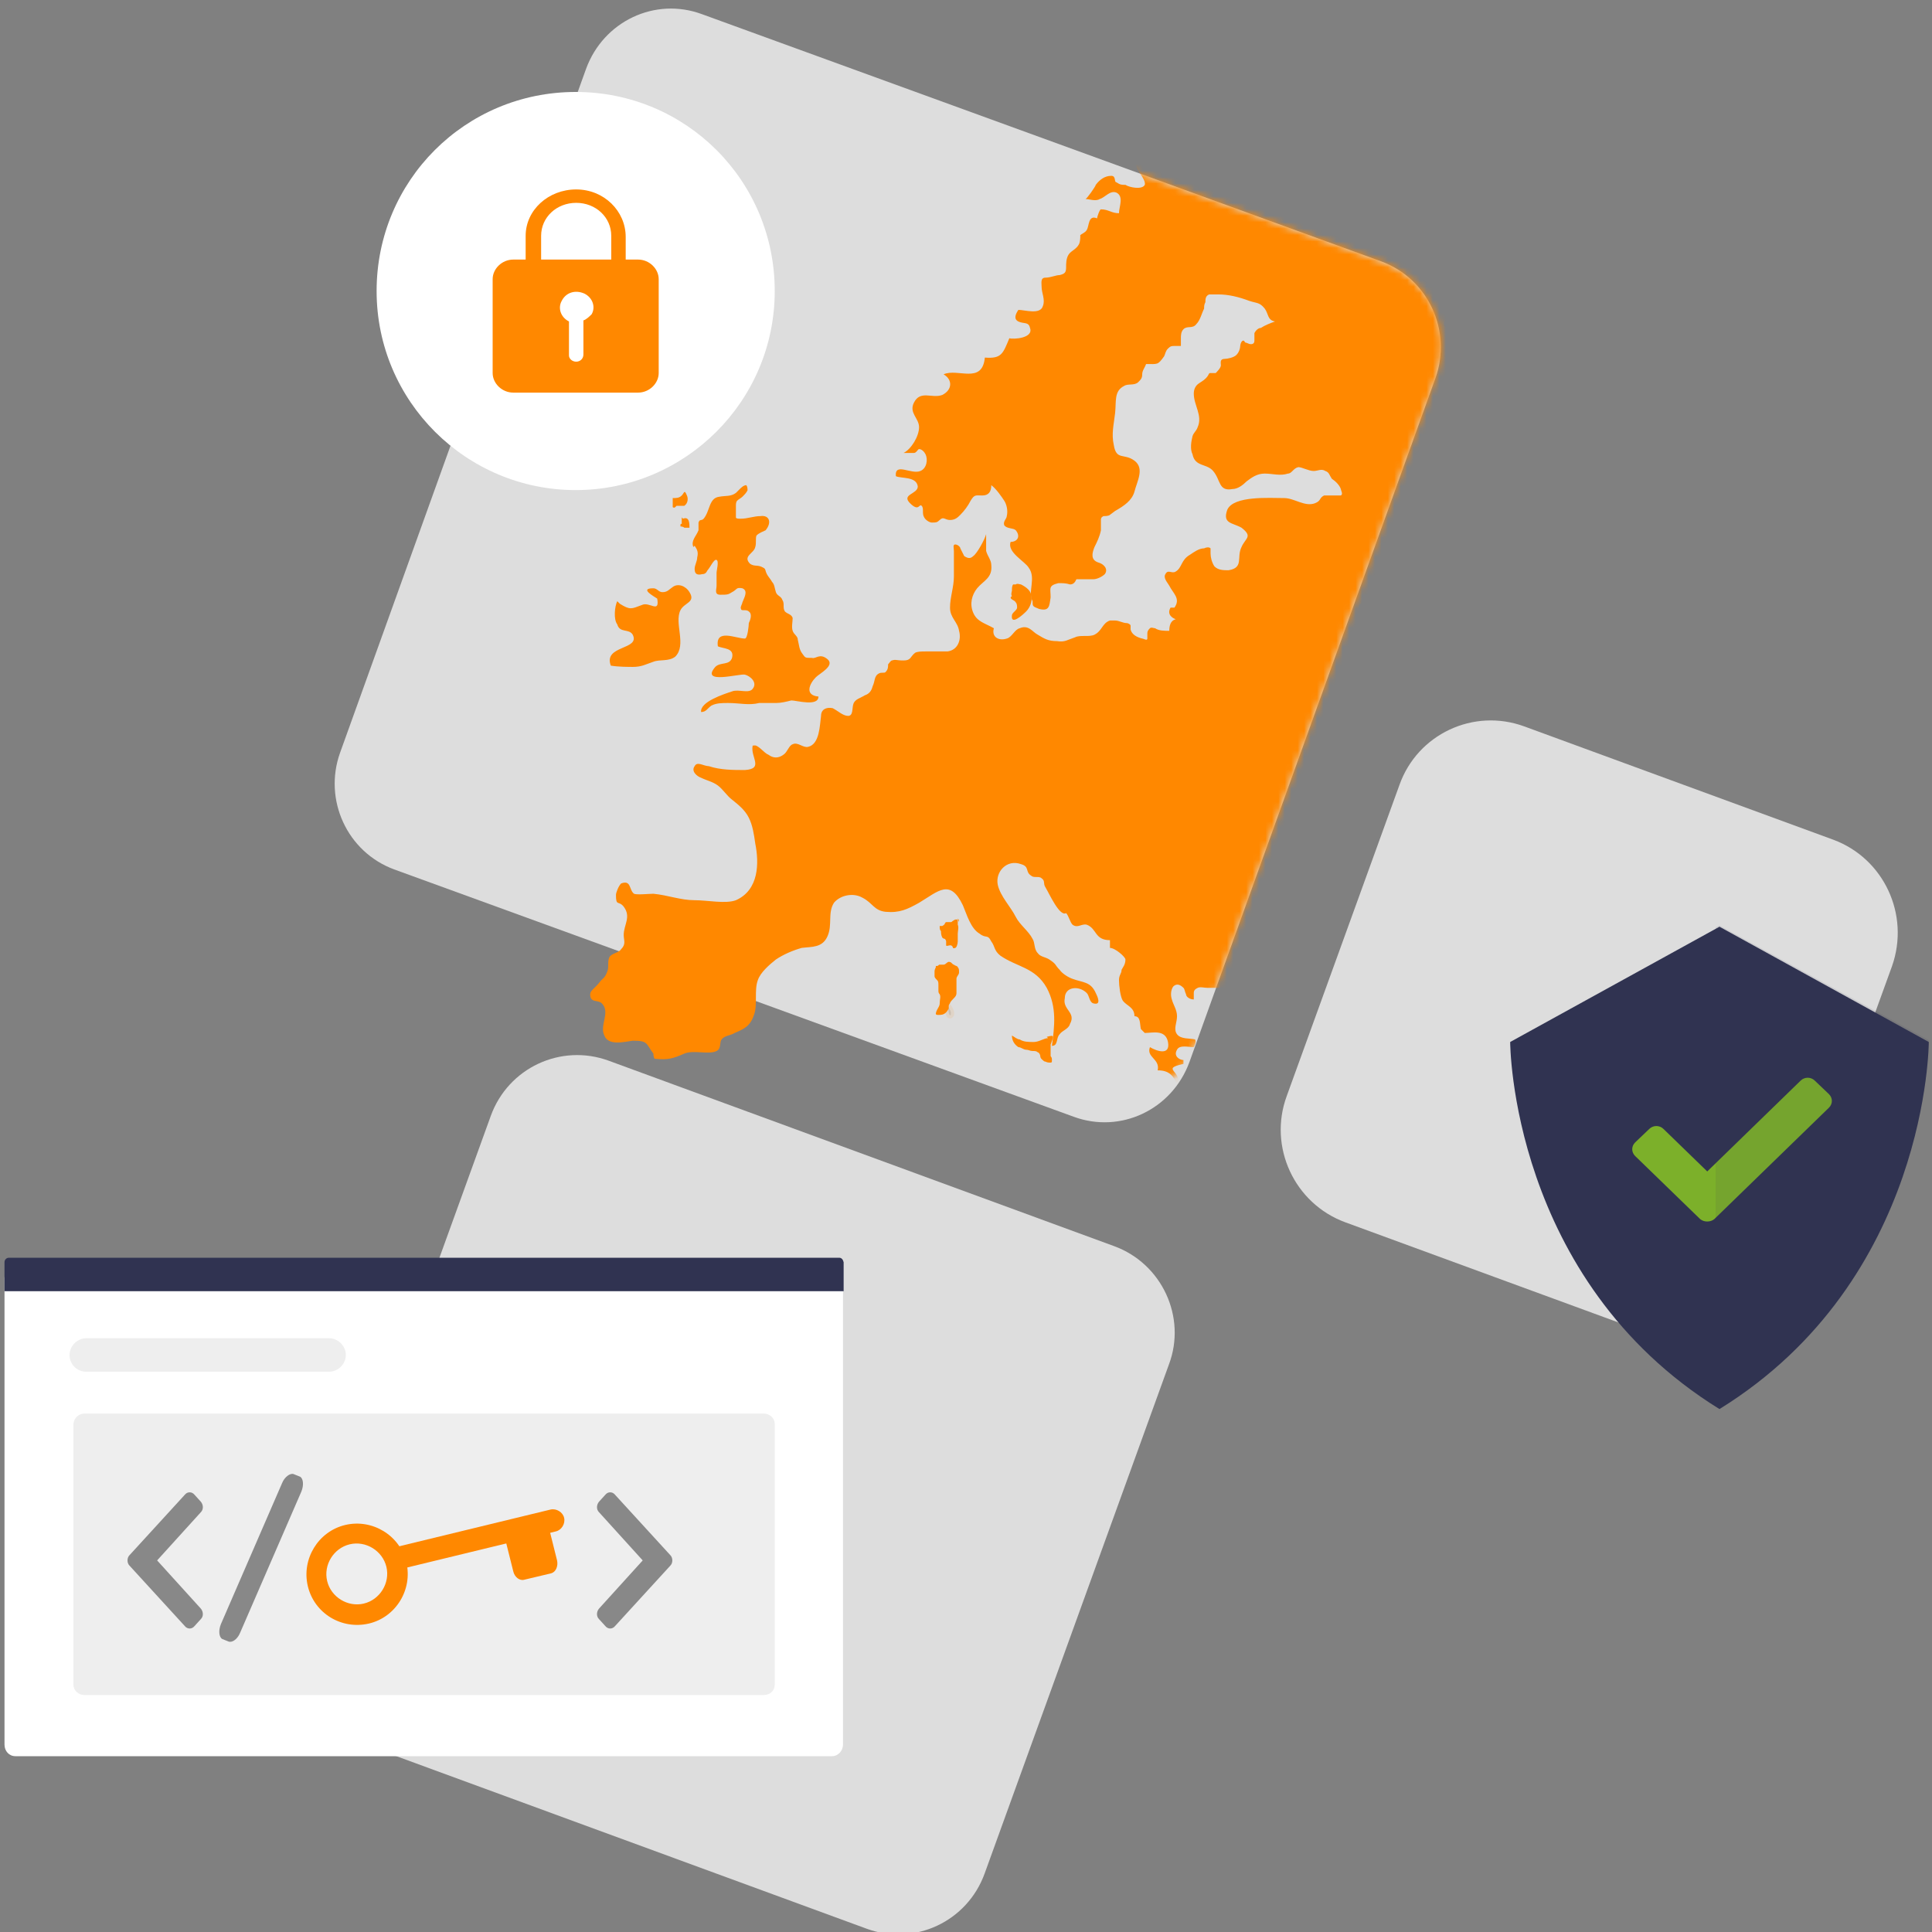
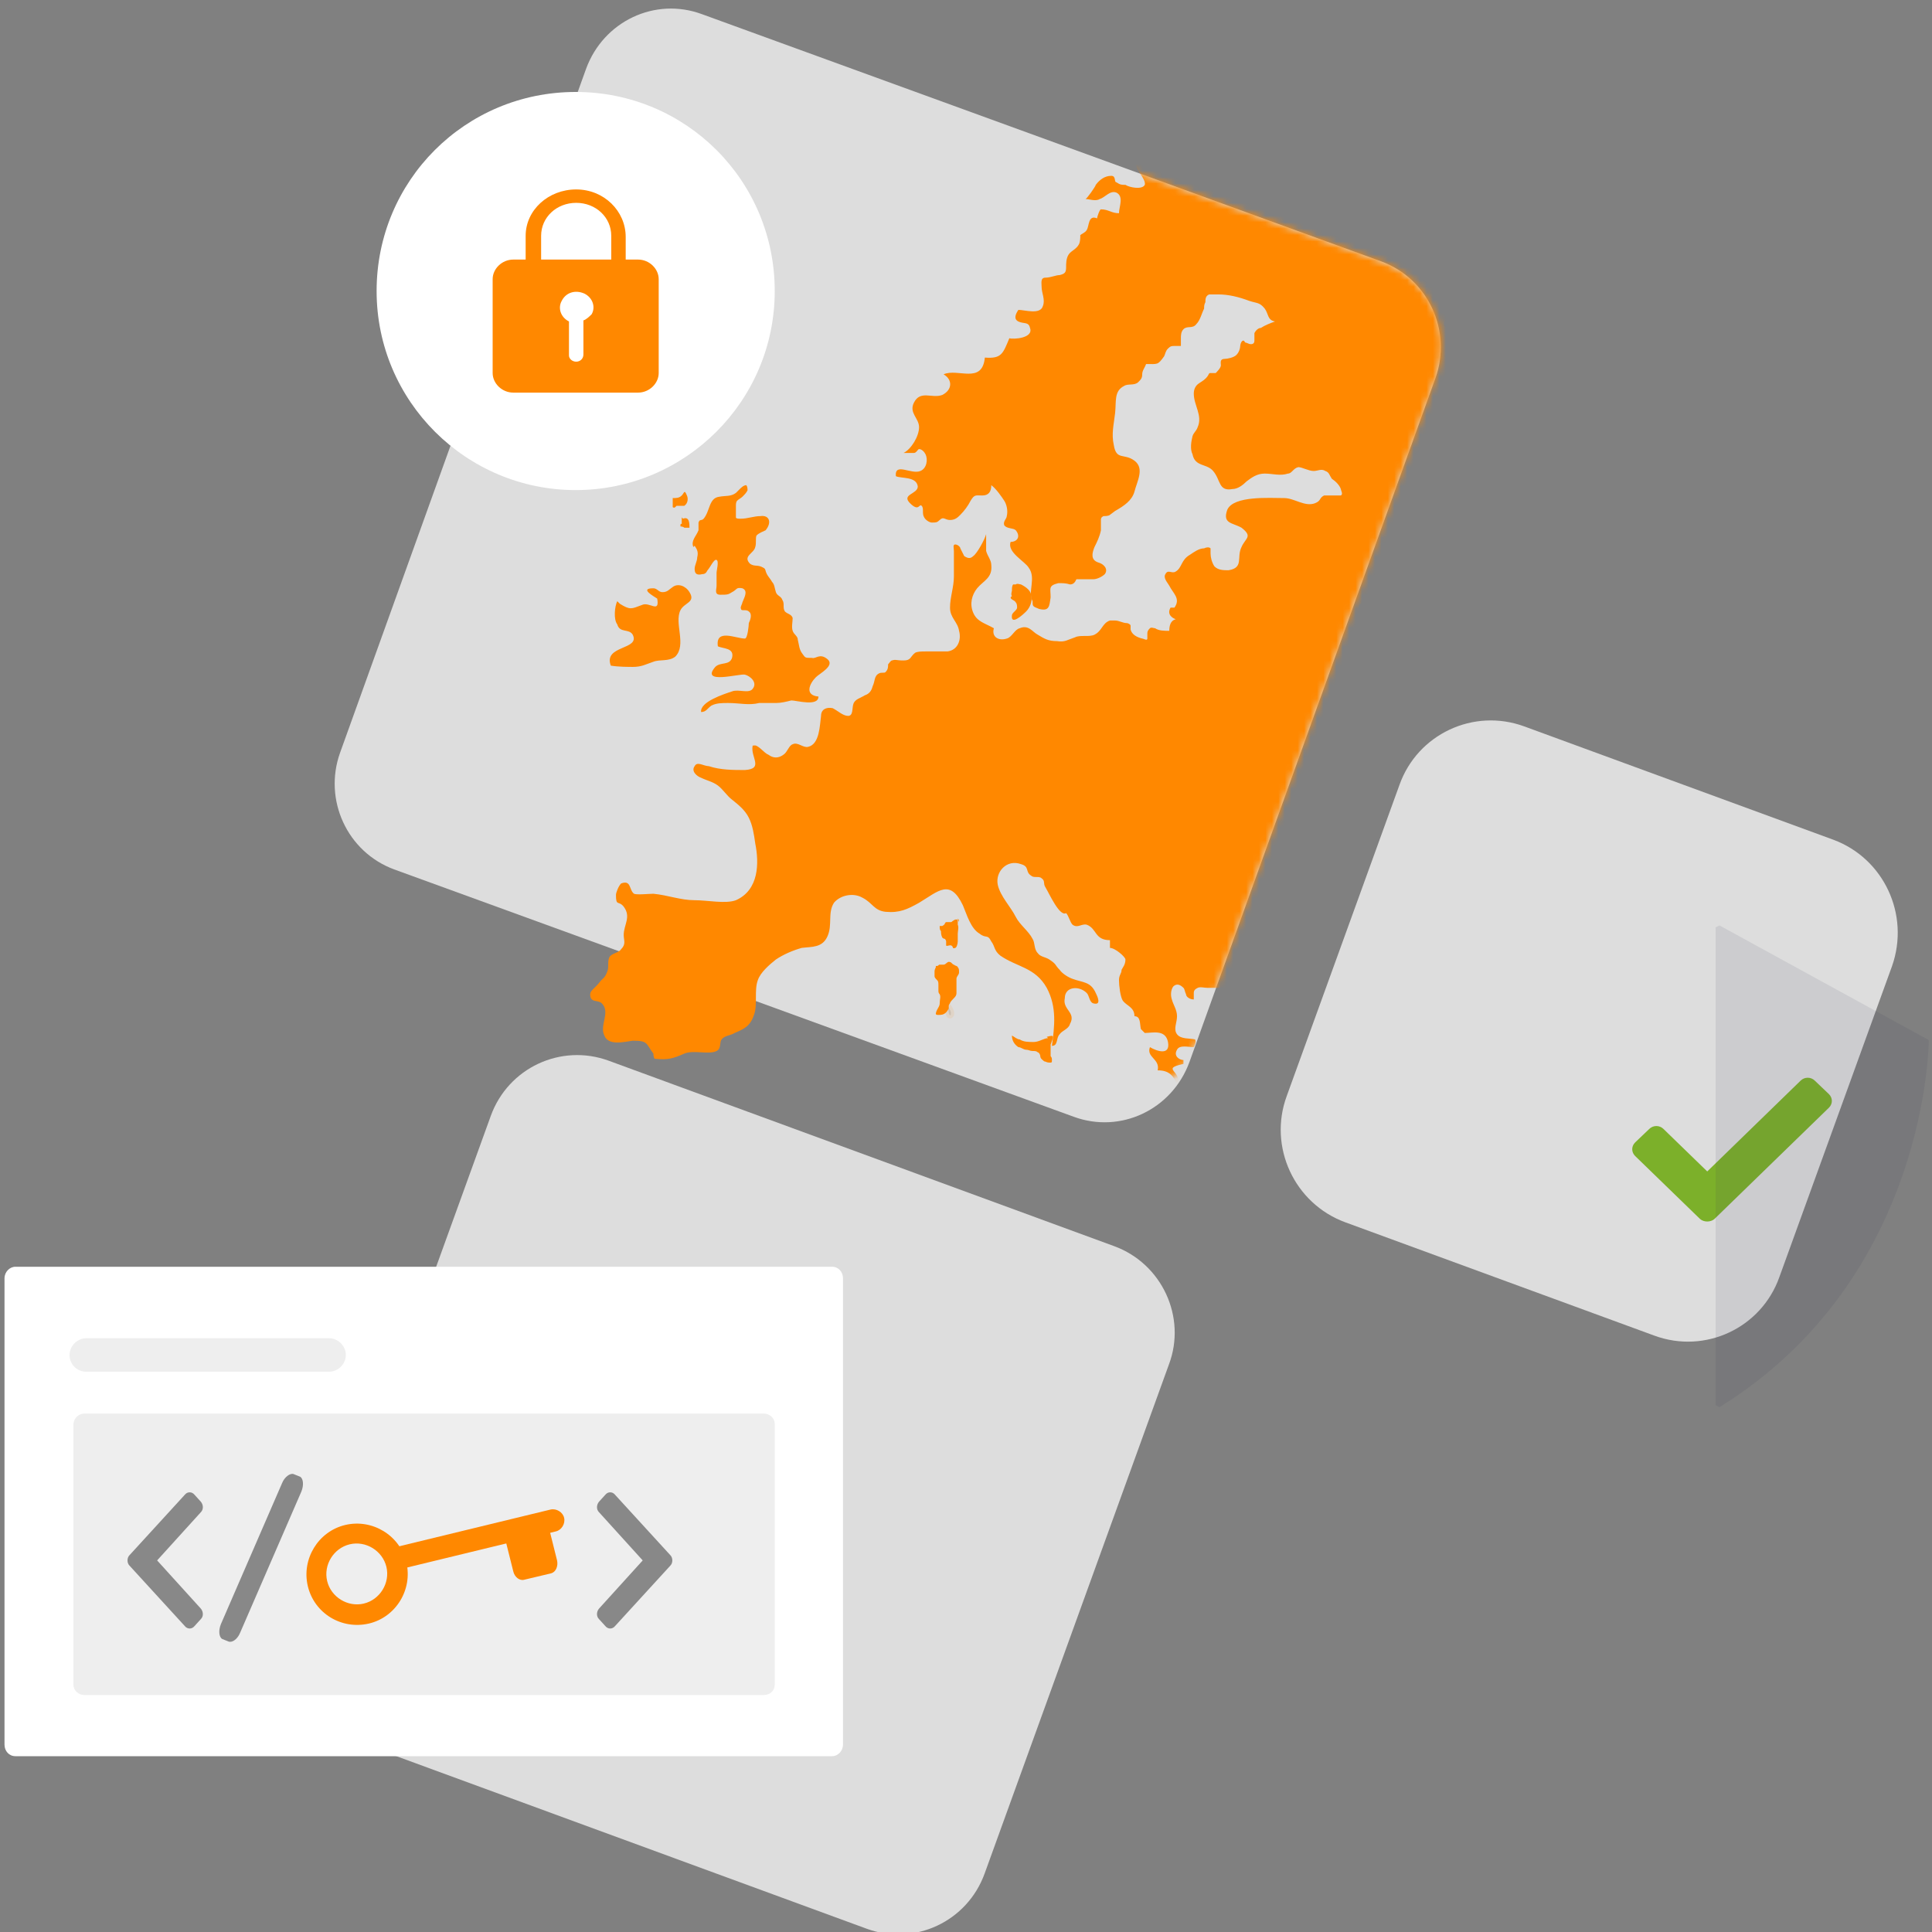
<svg xmlns="http://www.w3.org/2000/svg" width="300" height="300" viewBox="0 0 300 300" fill="none">
  <rect x="0" y="0" width="300" height="300" fill="#808080" stroke="none" />
  <g clip-path="url(#clip0_2557_115)">
    <path d="M222.9 58.7C225.5 51.4 221.8 43.3 214.5 40.6L109 2.2C101.7 -0.5 93.7 3.3 91 10.7L52.8 116.9C50.2 124.2 53.9 132.3 61.2 135L166.7 173.4C174 176.1 182 172.3 184.7 164.9L222.9 58.7Z" fill="#DDDDDD" />
    <path d="M284.7 130.4L236.7 112.8C228.8 109.9 220.1 114 217.3 121.9L199.8 170.2C196.9 178.1 201 186.9 208.9 189.8L256.9 207.4C264.8 210.3 273.5 206.2 276.3 198.3L293.8 150C296.6 142 292.5 133.3 284.7 130.4Z" fill="#DDDDDD" />
    <path d="M173 193.5L94.5 164.7C87.1 162 78.9 165.8 76.2 173.3L47.6 252.3C44.9 259.8 48.7 268 56.1 270.7L134.6 299.5C142 302.2 150.2 298.4 152.9 290.9L181.5 211.9C184.3 204.5 180.4 196.2 173 193.5Z" fill="#DDDDDD" />
    <path opacity="0.1" d="M147.2 156.3C147.2 156.3 147.9 157.2 147.6 157.6C147.3 158 147.2 156.3 147.2 156.3Z" fill="black" stroke="#FF8800" stroke-miterlimit="10" />
-     <path d="M267 143.9L234.5 161.8C234.5 161.8 234.5 198.7 267 218.8C299.5 198.7 299.5 161.8 299.5 161.8L267 143.9Z" fill="#303351" />
    <path d="M264 189.3L253.9 179.5C253.3 178.9 253.3 178 253.9 177.4L256.1 175.3C256.7 174.7 257.7 174.7 258.3 175.3L265.1 181.9L279.6 167.8C280.2 167.2 281.2 167.2 281.8 167.8L284 169.9C284.6 170.5 284.6 171.4 284 172L266.2 189.3C265.6 189.8 264.6 189.8 264 189.3Z" fill="#7CB02A" />
    <g opacity="0.1">
      <path d="M267 143.7L266.4 144V218.2C266.6 218.3 266.8 218.4 267 218.5C299.5 198.4 299.5 161.5 299.5 161.5L267 143.7Z" fill="#303351" />
    </g>
    <path d="M2.4 196.7H129.2C130.2 196.7 130.9 197.5 130.9 198.5V270.9C130.9 271.9 130.1 272.7 129.2 272.7H2.4C1.4 272.7 0.7 271.9 0.7 270.9V198.5C0.7 197.5 1.5 196.7 2.4 196.7Z" fill="white" />
-     <path d="M130.3 195.3H1.4C1 195.3 0.7 195.6 0.7 196V200.5H131V196C130.9 195.6 130.7 195.3 130.3 195.3Z" fill="#303351" />
    <path d="M13.1 219.5H118.6C119.5 219.5 120.3 220.2 120.3 221.1V261.6C120.3 262.5 119.6 263.2 118.6 263.2H13.1C12.2 263.2 11.4 262.5 11.4 261.6V221.1C11.5 220.2 12.2 219.5 13.1 219.5Z" fill="#EEEEEE" />
    <path fill-rule="evenodd" clip-rule="evenodd" d="M10.8 210.4C10.8 209 12 207.8 13.4 207.8H51.1C52.5 207.8 53.7 209 53.7 210.4C53.7 211.8 52.5 213 51.1 213H13.4C12 213 10.8 211.9 10.8 210.4Z" fill="#EEEEEE" />
    <path fill-rule="evenodd" clip-rule="evenodd" d="M56.5 249C59 248.4 60.6 245.8 60 243.3C59.4 240.8 56.8 239.2 54.3 239.8C51.8 240.4 50.2 243 50.8 245.5C51.4 248 54 249.6 56.5 249ZM57.3 252.1C61.5 251.1 64.1 246.8 63.1 242.6C62.1 238.4 57.8 235.8 53.6 236.8C49.4 237.8 46.8 242.1 47.8 246.3C48.8 250.5 53 253.1 57.3 252.1Z" fill="#FF8800" />
    <path d="M61.6 240.2L85.5 234.4C86.4 234.2 87.4 234.8 87.6 235.7C87.8 236.6 87.2 237.6 86.3 237.8L62.4 243.6C61.5 243.8 60.5 243.2 60.3 242.3C60.1 241.4 60.7 240.4 61.6 240.2Z" fill="#FF8800" />
    <path d="M78.4 238.8C78.2 237.9 78.6 237 79.3 236.8L83.5 235.8C84.2 235.6 85 236.2 85.2 237.1L86.5 242.3C86.7 243.2 86.3 244.1 85.6 244.3L81.4 245.3C80.7 245.5 79.9 244.9 79.7 244L78.4 238.8Z" fill="#FF8800" />
    <path d="M20.1 241.5L28.7 232.1C29.1 231.6 29.8 231.6 30.2 232.1L31.2 233.2C31.6 233.7 31.6 234.4 31.2 234.8L24.4 242.3L31.2 249.8C31.6 250.3 31.6 251 31.2 251.4L30.2 252.5C29.8 253 29.1 253 28.7 252.5L20.1 243.1C19.7 242.7 19.7 241.9 20.1 241.5Z" fill="#888888" />
    <path d="M104.1 241.5L95.5 232.1C95.1 231.6 94.4 231.6 94 232.1L93 233.2C92.6 233.7 92.6 234.4 93 234.8L99.8 242.3L93 249.8C92.6 250.3 92.6 251 93 251.4L94 252.5C94.4 253 95.1 253 95.5 252.5L104.1 243.1C104.5 242.7 104.5 241.9 104.1 241.5Z" fill="#888888" />
    <path d="M43.8 230.3L34.3 252.2C33.9 253.2 34 254.2 34.5 254.5L35.5 254.9C36.1 255.1 36.9 254.5 37.3 253.5L46.8 231.6C47.2 230.6 47.1 229.6 46.6 229.3L45.6 228.9C45.1 228.7 44.2 229.3 43.8 230.3Z" fill="#888888" />
    <mask id="mask0_2557_115" style="mask-type:luminance" maskUnits="userSpaceOnUse" x="57" y="2" width="167" height="170">
      <path d="M223.024 58.347C225.627 51.141 221.822 43.336 214.812 40.734L111.87 3.307C104.86 0.705 97.05 4.508 94.446 11.513L57.195 114.987C54.591 122.192 82.43 160.219 89.439 162.821L111.069 171.027L145.316 162.221L168.348 170.026C175.558 172.628 183.369 168.826 185.772 161.82L223.024 58.347Z" fill="white" />
    </mask>
    <g mask="url(#mask0_2557_115)">
      <path d="M242.85 154.394C241.849 153.194 240.447 152.393 239.245 151.792C238.044 151.792 237.443 153.394 236.241 153.794C234.639 154.194 232.636 154.394 231.234 154.394C229.432 154.394 228.03 153.594 226.428 153.194C225.226 152.993 225.226 153.194 224.425 152.393C223.824 151.993 223.424 151.592 222.823 151.192C220.219 149.991 215.813 148.79 213.209 150.391C211.607 151.392 211.006 151.993 209.204 152.393C208.403 152.393 207.802 152.793 207.001 152.993C206.4 152.993 204.798 152.793 204.397 152.993C203.596 153.594 203.997 154.394 203.196 154.795C202.395 155.195 201.193 154.795 200.392 154.795C198.589 154.795 196.987 154.194 195.585 154.194C194.984 156.396 197.187 156.796 197.988 158.397C198.589 160.199 197.187 161.8 197.388 163.601C197.588 165.202 199.591 165.402 200.592 166.603C200.993 167.204 200.792 168.204 201.393 168.605C201.994 169.205 203.196 169.005 204.197 169.005C204.197 170.406 205.599 170.606 206.4 169.805C207.602 168.805 206.801 168.004 209.004 168.004C210.606 168.004 210.806 168.805 212.208 169.605C213.81 170.406 214.211 170.006 215.813 169.605C217.215 169.405 217.816 169.805 219.218 170.006C220.219 170.006 221.22 169.205 222.422 169.205C222.823 168.805 223.023 168.605 223.223 168.404C224.425 167.604 225.627 166.803 227.229 166.203C230.233 165.002 232.837 164.201 236.041 164.602C237.843 164.802 239.446 165.002 241.448 165.202C243.451 165.202 244.853 165.402 244.853 163.201C244.853 160.999 244.853 160.399 245.053 158.798C245.254 156.996 245.053 155.795 243.651 154.394H242.85ZM197.988 152.993C199.591 152.193 200.392 152.993 201.994 152.993C202.395 151.793 201.393 151.192 200.792 150.391C200.191 149.191 199.991 148.19 199.591 146.989C199.19 145.588 198.79 145.588 199.791 144.387C200.993 143.186 201.193 143.386 201.393 141.585C203.196 141.985 202.795 139.784 202.995 138.583C202.995 138.583 203.997 138.383 204.197 138.183C204.598 138.183 204.798 137.983 204.998 137.582C205.599 136.982 204.998 136.181 204.397 135.781C204.798 135.381 205.599 135.781 205.999 135.381C206.4 134.98 206.801 134.58 206.801 134.58C207.802 133.98 207.802 133.579 209.204 134.18C209.204 134.18 210.406 131.778 210.806 131.578C211.807 130.978 212.809 131.178 214.011 131.178C213.41 134.38 219.218 131.978 218.417 134.58C217.015 134.58 215.613 133.98 215.012 135.381C214.411 136.982 215.613 137.382 217.015 137.382C217.015 138.183 216.414 139.384 217.015 139.984C218.016 141.385 219.017 140.184 219.618 139.984C220.62 139.384 220.219 138.983 221.621 138.983C222.823 138.983 223.424 139.584 224.625 139.584C226.027 137.782 222.222 137.382 221.421 136.582C220.019 134.98 221.421 132.979 223.023 132.379C223.624 132.379 226.628 131.578 229.232 131.378C229.232 131.378 229.232 130.978 229.432 130.777C231.034 127.575 232.436 129.577 233.838 127.575C234.238 126.975 233.838 126.174 234.038 125.374C234.238 124.773 234.639 124.573 235.04 123.772C235.64 121.571 234.238 121.571 232.636 120.97C232.035 120.77 231.234 120.57 230.834 120.37C230.033 119.97 230.033 119.169 229.432 118.769C228.03 117.568 226.628 118.769 225.026 118.168C223.424 117.568 224.425 117.368 223.824 116.567C223.424 115.767 223.223 115.567 222.222 114.766C221.621 114.366 221.22 113.565 220.82 113.165C220.219 112.564 219.819 112.765 219.218 111.764C218.617 110.763 219.618 110.763 218.216 110.363C217.616 110.363 216.614 110.363 215.813 110.363C214.411 110.363 212.208 110.363 213.41 108.161C214.411 106.76 216.214 106.96 215.412 104.959C215.012 103.758 213.81 103.158 213.41 101.757C213.209 101.156 213.209 100.356 213.009 99.755C212.809 98.755 212.609 98.755 212.008 97.954C211.006 96.553 211.006 95.953 211.006 94.151C211.006 93.351 213.41 93.551 212.809 92.75C212.208 91.95 213.81 91.95 213.41 90.949C213.209 89.748 213.61 88.147 214.211 87.146C214.611 86.546 215.212 85.745 215.613 85.145C216.214 84.544 216.414 84.344 216.814 83.544C217.816 82.343 215.012 81.742 216.614 81.142C218.216 80.542 219.017 79.741 220.219 78.54C220.82 77.94 221.421 77.539 221.821 76.939C222.422 76.138 222.222 75.338 222.622 74.537C223.223 73.336 225.026 72.936 226.027 71.935C227.229 70.935 227.83 69.534 229.031 68.533C230.233 67.532 230.834 67.132 231.435 65.731C232.035 63.93 232.837 60.127 232.035 58.126C231.034 58.126 230.033 57.925 229.432 57.325C228.43 56.124 229.432 55.524 227.629 55.123C226.027 54.723 225.026 55.123 224.825 53.322C224.825 52.722 225.426 52.321 225.426 51.721C225.426 51.12 224.225 50.92 224.225 50.32C224.225 49.519 225.226 49.319 225.226 48.719C225.226 48.118 225.226 48.319 225.026 48.118C224.825 47.918 225.426 45.717 225.026 45.717C223.424 45.116 221.821 44.316 220.62 43.115C219.819 42.314 218.817 41.113 218.617 39.913C218.216 38.111 221.421 40.513 221.821 40.913C222.622 41.514 223.624 42.715 224.625 42.915C227.229 44.115 230.033 43.315 232.436 44.716C233.838 45.717 234.238 45.917 236.041 45.717C237.243 45.717 238.845 45.717 240.046 45.316C240.848 45.116 243.251 44.115 243.651 43.715C244.252 43.315 244.252 42.514 244.252 41.914C244.252 41.313 244.653 40.513 244.252 40.113C243.852 39.512 242.65 39.112 242.25 38.912C241.448 38.511 240.647 38.311 240.046 37.911C239.045 37.311 238.444 36.71 237.843 35.91C237.243 34.909 236.241 34.309 235.44 33.708C234.839 33.108 234.839 32.107 233.838 31.707C232.636 31.106 229.232 31.707 228.831 30.105C228.831 29.705 226.027 29.505 225.627 29.305C224.625 29.105 223.624 28.905 222.422 28.704C221.421 28.704 220.419 28.304 219.418 28.304C218.817 28.304 218.016 28.104 218.617 27.303C219.418 26.303 221.821 27.504 221.821 25.702C221.821 24.101 219.819 25.102 219.017 25.502C218.417 25.502 217.816 26.103 217.215 26.103C216.013 26.103 215.212 25.502 214.011 25.502C213.009 25.502 211.807 26.103 211.207 24.702C211.407 24.702 211.607 24.702 211.807 24.502C211.807 24.502 211.207 23.501 211.006 23.501C211.607 23.701 212.208 23.501 212.609 23.501C213.209 23.501 213.81 23.501 214.411 23.301C215.412 23.101 216.214 22.7 215.012 21.7C214.611 21.299 213.209 21.7 212.408 21.7C211.607 21.499 211.207 20.699 210.406 20.299C210.205 20.299 209.404 19.898 209.204 20.299C209.004 20.499 209.204 22.1 208.803 22.1C207.602 22.1 207.602 21.099 208.203 20.299C208.403 19.898 206.4 19.498 205.999 19.498C205.399 21.099 205.198 21.9 203.196 21.7C202.795 21.7 203.997 19.298 203.997 19.298C203.997 18.898 202.795 19.298 202.795 19.298C202.194 19.298 201.994 19.698 201.593 20.098C200.993 21.099 200.792 22.1 199.791 22.9C199.39 23.301 198.79 23.501 198.189 22.9C196.386 21.9 198.99 19.898 199.791 19.298C200.191 18.898 200.792 18.497 201.193 18.097L201.994 16.896C201.393 16.896 200.792 16.696 200.191 16.896C199.791 17.096 199.791 17.897 199.39 18.097C198.99 18.697 198.389 18.297 197.788 18.097C197.788 18.097 197.388 19.098 197.187 19.098C196.987 19.498 196.787 19.698 196.386 19.898C196.386 19.898 196.386 19.498 196.186 19.298C195.785 20.299 194.784 19.298 193.983 19.898C193.582 21.099 194.584 22.7 193.983 23.901C193.182 25.302 192.18 22.5 192.18 21.9C192.18 21.299 192.18 20.499 192.18 19.898C191.58 19.898 190.578 19.298 189.977 19.898C189.577 20.299 189.577 21.9 189.977 22.7C189.577 21.299 187.574 21.299 188.375 22.7C186.973 23.301 187.173 22.1 185.972 22.1C185.972 22.9 187.173 23.301 186.773 24.101C185.972 24.702 184.57 24.101 184.97 22.9C184.97 23.301 183.769 22.5 183.769 22.3C183.769 21.7 183.969 21.099 183.168 20.899C182.567 20.899 181.966 21.299 181.966 21.9C180.364 21.9 181.165 23.101 180.364 23.901C179.162 25.302 178.562 24.301 177.56 24.502C176.158 24.702 176.158 25.502 176.759 26.503C176.959 26.903 177.961 28.104 177.76 28.704C177.36 29.505 175.357 29.105 174.756 28.704C174.156 28.704 173.955 28.704 173.354 28.304C172.954 28.304 173.354 27.303 172.553 27.303C171.552 27.303 170.751 27.904 170.15 28.704C170.15 28.905 168.748 30.906 168.548 30.906C169.149 30.906 170.15 31.306 170.751 30.906C171.552 30.706 172.353 29.505 173.354 29.905C174.556 30.506 173.755 32.107 173.755 33.108C172.553 33.108 172.153 32.507 170.951 32.507C170.751 32.507 170.35 33.708 170.35 33.908C168.948 33.308 169.149 35.109 168.748 35.709C168.548 36.11 167.947 36.31 167.747 36.51C167.747 36.91 167.747 37.511 167.546 37.911C167.146 38.712 166.345 38.912 165.944 39.512C165.544 40.113 165.544 40.913 165.544 41.514C165.544 42.314 165.343 42.514 164.542 42.715C163.941 42.715 163.14 43.115 162.339 43.115C161.538 43.115 161.738 43.915 161.738 44.516C161.738 45.517 162.339 46.517 161.939 47.518C161.538 48.919 159.135 48.118 158.133 48.118C157.733 48.719 157.332 49.519 158.133 49.92C158.935 50.32 159.736 49.92 159.936 50.92C160.537 52.522 157.332 52.722 156.731 52.522C155.73 54.923 155.53 55.724 152.926 55.524C152.526 59.727 148.72 57.125 146.517 58.126C147.919 58.926 147.919 60.527 146.317 61.328C144.715 61.928 142.912 60.527 141.911 62.529C141.11 64.13 142.712 64.93 142.712 66.331C142.712 67.732 141.51 69.734 140.309 70.334C140.309 70.334 140.91 70.334 141.11 70.334C141.31 70.334 141.711 70.334 141.911 70.334C142.312 70.334 142.512 69.734 142.712 69.734C143.113 69.734 143.513 70.134 143.713 70.534C144.114 71.335 143.914 72.736 142.912 73.136C141.51 73.737 138.907 71.735 139.107 73.937C139.908 74.337 142.312 73.937 142.512 75.538C142.512 76.739 139.908 76.739 141.31 78.14C142.712 79.541 142.712 78.14 143.113 78.54C143.513 78.94 143.113 79.741 143.513 80.341C143.713 80.742 144.314 81.142 144.715 81.142C145.316 81.142 145.516 81.142 145.917 80.742C146.517 80.141 146.718 80.742 147.519 80.742C148.32 80.742 148.72 80.341 149.121 79.941C149.722 79.341 150.323 78.54 150.723 77.74C151.324 76.739 151.524 76.939 152.526 76.939C153.527 76.939 153.928 76.339 153.928 75.338C154.729 75.938 155.53 77.139 155.93 77.74C156.331 78.34 156.531 79.341 156.331 80.141C156.331 80.542 155.73 80.942 155.93 81.542C156.331 82.143 157.332 81.943 157.733 82.343C158.534 83.344 157.933 84.144 156.932 84.144C156.331 85.745 159.135 87.146 159.736 88.147C160.937 89.748 159.535 91.95 160.336 93.351C160.336 94.151 160.336 94.151 161.338 94.552C162.94 94.952 162.94 94.151 163.14 92.75C163.14 91.349 162.74 90.949 164.342 90.549C164.943 90.549 165.544 90.549 166.144 90.749C166.745 90.749 166.946 90.349 167.146 89.948C167.146 89.948 169.549 89.948 169.749 89.948C170.35 89.948 171.151 89.548 171.552 89.148C172.153 88.347 171.352 87.547 170.551 87.346C169.349 86.946 169.549 85.945 169.95 84.945C170.35 84.144 170.751 83.344 170.951 82.343C170.951 81.742 170.951 81.342 170.951 80.742C170.951 80.542 170.951 80.341 171.352 80.141C171.552 80.141 172.153 80.141 172.353 79.941L173.154 79.341C174.556 78.54 175.758 77.74 176.158 76.339C176.559 74.737 177.76 72.736 176.158 71.535C174.556 70.334 173.354 71.535 172.954 69.133C172.553 67.332 172.954 65.931 173.154 64.13C173.354 62.329 172.954 60.727 174.556 59.927C175.157 59.526 176.158 59.927 176.759 59.326C177.16 58.926 177.36 58.726 177.36 58.126C177.36 57.525 177.76 57.125 177.961 56.524C179.763 56.524 179.763 56.724 180.765 55.324C180.965 54.923 180.965 54.523 181.365 54.123C181.766 53.722 181.966 53.722 182.367 53.722C182.567 53.722 183.168 53.722 183.368 53.722C183.368 53.522 183.368 52.922 183.368 52.522C183.368 52.121 183.368 51.521 183.769 51.12C184.37 50.52 185.171 51.12 185.772 50.32C186.372 49.719 186.573 48.719 186.973 47.918C186.973 47.518 186.973 47.318 187.173 46.917C187.173 46.517 187.173 45.917 187.774 45.717C188.175 45.717 188.575 45.717 189.176 45.717C190.778 45.717 192.381 46.117 193.983 46.717C195.185 47.118 195.585 46.917 196.386 47.918C196.987 48.719 196.787 49.719 197.988 49.92C197.388 50.12 196.386 50.52 195.785 50.92C195.385 50.92 194.984 51.321 194.784 51.721C194.784 52.121 194.784 52.522 194.784 52.922C194.784 53.522 194.183 53.522 193.783 53.322C193.382 53.122 193.382 53.322 193.182 52.922C192.781 52.722 192.581 53.522 192.581 53.722C192.581 54.123 192.381 54.723 191.98 55.123C191.58 55.524 190.578 55.724 190.178 55.724C189.377 55.724 189.577 56.324 189.577 56.724C189.577 57.125 188.976 57.725 188.776 57.925C188.575 57.925 188.175 57.925 187.975 57.925C187.774 57.925 187.774 57.925 187.574 58.326C187.173 58.926 186.773 59.126 186.172 59.527C185.571 59.927 185.371 60.527 185.371 61.128C185.371 62.929 186.773 64.53 185.972 66.331C185.772 66.932 185.371 67.132 185.171 67.732C184.97 68.533 184.77 69.734 185.171 70.534C185.571 72.536 187.374 71.935 188.375 73.136C189.577 74.537 189.176 76.339 191.379 75.938C192.18 75.938 192.982 75.338 193.582 74.737C194.383 74.137 195.185 73.537 196.386 73.537C197.588 73.537 198.79 73.937 199.991 73.537C200.592 73.537 200.792 72.736 201.593 72.536C202.194 72.536 203.196 73.136 203.997 73.136C204.598 73.136 205.198 72.736 205.799 73.136C206.4 73.336 206.4 73.737 206.801 74.337C207.401 74.737 208.002 75.338 208.203 75.938C208.203 76.138 208.603 76.739 208.203 76.939C208.002 76.939 207.401 76.939 207.001 76.939C206.6 76.939 205.999 76.939 205.599 76.939C204.798 77.339 205.198 77.74 204.197 78.14C202.595 78.74 200.993 77.339 199.39 77.339C197.187 77.339 191.58 76.939 190.578 79.141C189.777 81.342 191.379 81.142 192.781 81.943C194.584 83.344 193.382 83.544 192.781 84.945C191.98 86.546 193.182 88.147 190.778 88.547C189.977 88.547 189.176 88.547 188.575 87.947C188.175 87.346 187.975 86.546 187.975 85.945C187.975 85.345 187.975 85.345 187.975 85.145C187.774 84.945 187.374 84.945 186.973 85.145C186.172 85.145 185.371 85.745 184.77 86.146C183.368 86.946 183.569 88.147 182.567 88.747C181.966 89.148 181.365 88.347 180.965 89.148C180.564 89.748 181.365 90.549 181.566 90.949C182.167 92.15 183.368 92.95 182.367 94.351C182.367 94.351 181.966 94.351 181.766 94.351C181.165 95.352 181.966 95.953 182.567 96.153C181.766 96.353 181.566 97.153 181.566 97.954C180.765 97.954 179.964 97.954 179.363 97.554C179.162 97.554 178.762 97.354 178.562 97.554C178.361 97.754 178.161 97.954 178.161 98.354C178.161 98.755 178.161 98.955 178.161 99.155C178.161 99.555 177.56 99.155 177.36 99.155C176.559 98.955 175.758 98.555 175.557 97.754C175.557 97.554 175.557 97.354 175.557 97.153C175.557 96.953 175.157 96.753 174.957 96.753C174.356 96.753 173.755 96.353 173.154 96.353C172.553 96.353 172.553 96.353 172.353 96.353C171.151 96.753 171.151 97.954 169.95 98.554C169.149 98.955 167.747 98.554 166.946 98.955C165.744 99.355 165.343 99.755 164.142 99.555C162.74 99.555 162.139 99.155 161.138 98.554C160.336 98.154 159.736 96.953 158.334 97.554C157.533 97.754 157.132 98.955 156.331 99.155C155.129 99.555 153.928 98.955 154.328 97.554C152.926 96.753 151.725 96.553 151.124 95.152C150.523 93.751 150.923 92.35 151.725 91.349C152.726 90.148 154.128 89.748 153.928 87.747C153.928 86.946 153.327 86.346 153.126 85.545C153.126 84.745 153.126 83.744 153.126 82.943C152.926 83.744 151.725 85.945 151.124 86.346C150.723 86.746 150.323 86.746 149.722 86.346C149.522 85.945 149.321 85.545 149.121 85.145C149.121 84.945 148.72 84.544 148.32 84.544C147.919 84.544 148.12 85.145 148.12 85.545C148.12 86.346 148.12 87.346 148.12 88.147C148.12 88.547 148.12 89.148 148.12 89.548C148.12 91.149 147.519 92.75 147.519 94.351C147.519 95.953 148.72 96.553 148.921 97.954C149.321 99.355 148.72 100.956 147.118 101.156C146.517 101.156 146.117 101.156 145.516 101.156C144.915 101.156 144.314 101.156 143.713 101.156C143.113 101.156 142.512 101.156 142.111 101.356C141.31 101.957 141.51 102.557 140.309 102.557C139.107 102.557 139.107 102.357 138.506 102.557C138.306 102.557 138.106 102.958 137.905 103.158C137.905 103.558 137.905 103.958 137.505 104.359C137.305 104.559 136.904 104.359 136.504 104.559C135.702 104.959 135.903 105.76 135.502 106.56C135.302 107.361 134.901 107.761 134.3 107.961C133.7 108.361 132.698 108.562 132.498 109.362C132.298 109.963 132.498 111.163 131.697 111.163C130.896 111.163 130.095 110.363 129.294 109.963C128.292 109.762 127.491 110.163 127.491 111.163C127.291 112.564 127.291 115.567 125.488 115.967C124.687 116.167 123.886 115.166 123.085 115.567C122.484 115.767 122.284 116.767 121.683 117.168C120.882 117.768 120.081 117.768 119.28 117.168C118.679 116.968 117.678 115.567 117.077 115.767H116.876C116.476 117.568 118.679 119.369 115.675 119.569C113.872 119.569 111.87 119.569 110.067 118.969C109.266 118.969 108.265 118.168 107.864 118.969C107.263 119.77 108.265 120.57 108.865 120.77C109.666 121.171 110.668 121.371 111.469 121.971C112.27 122.572 112.871 123.572 113.672 124.173C114.673 124.973 115.675 125.774 116.276 126.975C116.876 128.176 117.077 129.577 117.277 130.978C117.878 133.98 117.878 138.183 114.273 139.784C112.671 140.384 109.867 139.784 107.864 139.784C105.661 139.784 103.658 138.983 101.455 138.783C100.854 138.783 98.852 138.983 98.451 138.783C97.65 138.183 98.05 136.582 96.448 137.182C96.048 137.582 95.647 138.583 95.647 138.983C95.647 140.785 96.048 139.784 96.849 140.785C98.05 142.386 96.849 143.587 96.849 145.188C96.849 145.988 97.249 146.589 96.448 147.389C96.048 147.99 95.046 147.99 94.646 148.59C94.245 149.391 94.646 150.191 94.245 150.992C93.845 151.993 93.644 151.792 93.043 152.593C92.443 153.394 91.642 153.794 91.642 154.394C91.642 155.795 92.843 155.195 93.444 155.795C94.846 157.196 93.043 159.198 93.845 160.799C94.445 162.4 96.849 161.8 98.251 161.6C100.654 161.6 100.253 162 101.455 163.601C101.455 163.601 101.455 164.201 101.655 164.402C103.658 164.602 104.459 164.402 106.262 163.601C107.664 163.001 110.067 163.801 111.269 163.201C112.07 162.8 111.669 161.8 112.07 161.399C112.47 160.799 113.472 160.799 114.073 160.399C115.475 159.798 116.476 159.398 117.077 157.597C117.678 155.996 117.077 153.794 117.678 152.193C118.078 150.992 119.48 149.791 120.481 148.991C121.683 148.19 123.085 147.589 124.487 147.189C126.089 146.989 127.691 147.189 128.492 145.388C129.294 143.587 128.492 141.785 129.494 140.184C130.495 138.983 132.498 138.583 133.9 139.384C135.502 140.184 135.702 141.385 137.505 141.585C139.708 141.785 140.91 141.185 142.712 140.184C145.716 138.383 147.519 136.381 149.522 140.584C150.122 141.985 150.723 144.187 152.125 144.988C153.126 145.788 153.327 144.988 153.928 146.188C154.528 146.989 154.328 147.589 155.33 148.39C157.933 150.191 160.737 150.191 162.539 153.394C164.142 156.396 163.741 159.398 163.341 162.4C164.342 162.4 163.941 161.199 164.542 160.599C164.943 159.998 165.944 159.798 166.144 158.998C167.146 157.196 164.943 156.796 165.343 154.995C165.343 153.194 167.546 152.993 168.748 154.194C169.149 154.595 169.149 155.595 169.749 155.795C171.151 156.196 170.35 154.595 170.15 154.194C169.349 152.393 168.147 152.593 166.545 151.993C165.944 151.793 164.943 151.192 164.542 150.592C163.741 149.791 164.142 149.791 162.94 148.991C162.339 148.59 161.538 148.59 161.138 147.99C160.537 147.389 160.737 146.389 160.336 145.788C159.736 144.587 158.334 143.587 157.733 142.386C156.932 140.785 155.33 139.183 154.929 137.382C154.528 135.381 156.331 133.379 158.534 134.18C159.936 134.58 159.135 135.381 160.136 135.981C160.537 136.381 161.338 135.981 161.738 136.381C162.339 136.782 161.939 137.182 162.339 137.782C162.94 138.783 164.542 142.386 165.544 141.785C165.944 142.186 166.144 143.186 166.545 143.587C167.346 144.187 167.947 143.386 168.748 143.587C170.35 144.187 169.95 145.988 172.353 145.988C172.353 146.389 172.353 146.789 172.353 147.189C173.154 147.189 174.756 148.59 174.756 148.991C174.756 149.791 174.356 150.191 174.156 150.592C174.156 151.192 173.755 151.392 173.755 152.193C173.755 152.993 173.955 154.795 174.356 155.395C174.957 156.196 176.158 156.396 176.158 157.797C177.16 157.797 176.959 158.998 177.16 159.798C177.36 159.998 177.56 160.199 177.76 160.399C178.962 160.399 180.965 159.798 181.365 161.8C181.766 164.001 179.563 163.201 178.562 162.6C177.961 164.201 180.164 164.402 179.763 166.203C181.566 166.203 182.167 167.003 182.968 168.605C183.569 166.203 180.164 166.003 183.769 165.202V164.602C183.168 164.602 182.167 164.001 182.767 163.001C183.168 162.2 184.57 162.6 185.371 162.6C185.571 162.2 185.772 161.8 185.571 161.399C184.77 161.199 183.368 161.399 182.767 160.599C182.167 159.798 182.767 158.798 182.767 157.797C182.767 156.796 182.167 155.996 181.966 155.195C181.766 154.595 181.766 153.794 182.167 153.194C182.767 152.593 183.368 152.993 183.769 153.394C183.969 153.594 183.969 153.994 184.169 154.394C184.169 154.795 184.77 155.195 185.371 155.195V154.194C185.371 153.794 185.571 153.594 185.972 153.394C186.372 153.194 186.973 153.394 187.574 153.394C188.175 153.394 188.776 153.394 189.176 153.394C190.778 153.394 191.379 153.394 192.581 154.194C193.783 155.195 193.783 154.795 195.185 153.994L197.988 152.993Z" fill="#FF8800" />
      <path d="M107.863 84.745C108.264 85.345 108.464 85.745 108.264 86.546C108.264 87.146 107.863 87.747 107.863 88.347C107.863 89.148 108.264 89.348 109.065 89.148C109.466 89.148 109.666 88.948 109.866 88.547C110.267 88.147 110.867 86.746 111.268 86.946C111.669 87.146 111.268 88.547 111.268 88.948C111.268 89.348 111.268 89.748 111.268 90.349C111.268 90.549 111.268 90.749 111.268 90.949C111.268 91.549 110.867 92.35 111.869 92.35C112.87 92.35 113.071 92.35 113.671 91.95C114.472 91.549 114.272 91.149 115.274 91.349C116.275 91.75 115.474 92.951 115.274 93.551C115.274 93.751 114.873 94.352 115.073 94.552C115.073 94.952 115.874 94.552 116.275 94.952C116.876 95.352 116.475 96.353 116.275 96.753C116.275 97.153 116.075 99.155 115.674 99.155C114.272 99.155 111.068 97.554 111.468 100.356C112.269 100.756 114.072 100.556 113.671 102.157C113.271 103.358 111.869 102.757 111.068 103.558C108.664 106.36 114.873 104.559 115.674 104.759C116.475 104.959 117.677 105.96 116.876 106.96C116.275 107.761 114.673 106.96 113.671 107.361C112.47 107.761 108.664 108.962 108.865 110.563C109.666 110.563 109.866 109.963 110.467 109.562C111.268 109.162 112.069 109.162 113.071 109.162C114.873 109.162 116.275 109.562 117.877 109.162C118.678 109.162 119.479 109.162 120.481 109.162C121.282 109.162 122.083 108.962 122.884 108.762C123.685 108.762 127.09 109.762 127.09 108.161C124.887 107.961 125.688 106.16 126.689 105.159C127.29 104.559 129.693 103.358 128.492 102.357C127.29 101.356 126.689 102.357 126.089 102.157C124.887 102.157 125.087 102.157 124.486 101.356C124.086 100.756 124.086 100.156 123.885 99.355C123.885 98.755 123.285 98.555 123.084 97.954C122.884 97.354 123.084 96.553 123.084 95.953C122.884 95.352 122.283 95.352 121.883 94.952C121.482 94.352 121.883 93.751 121.482 93.151C121.282 92.55 120.681 92.55 120.481 91.95C120.28 91.349 120.28 90.749 119.88 90.349C119.68 89.948 119.279 89.548 119.079 89.148C118.678 88.347 119.079 88.347 118.077 87.947C117.477 87.747 117.076 87.947 116.475 87.547C115.274 86.346 117.076 85.945 117.276 84.945C117.477 84.344 117.276 83.544 117.477 83.144C117.877 82.743 118.478 82.543 118.879 82.343C119.88 81.142 119.479 79.941 118.077 80.141C117.076 80.141 116.075 80.542 115.073 80.542H114.873C114.673 80.542 114.272 80.542 114.272 80.341C114.272 80.141 114.272 79.741 114.272 79.341C114.272 78.941 114.272 78.74 114.272 78.54C114.272 78.34 114.272 77.94 114.472 77.74C114.673 77.54 115.073 77.339 115.274 77.139C115.674 76.739 115.874 76.539 116.075 76.138C116.075 75.938 116.075 75.538 115.874 75.338C115.474 75.338 115.073 75.738 114.873 75.938C114.873 75.938 114.472 76.339 114.272 76.539C113.471 77.139 112.67 76.939 111.669 77.139C110.066 77.339 110.267 79.341 109.265 80.542C108.865 80.942 108.664 80.542 108.464 81.142C108.464 81.542 108.464 81.943 108.464 82.343C108.064 83.344 107.263 83.944 107.663 84.945L107.863 84.745ZM98.25 103.558C99.652 103.558 100.253 103.158 101.454 102.757C102.456 102.357 103.858 102.757 104.859 101.957C106.662 100.156 104.659 96.753 105.66 94.752C106.261 93.551 108.064 93.551 107.062 91.95C106.461 90.949 105.26 90.549 104.459 91.149C103.858 91.549 103.658 91.95 102.856 91.95C102.256 91.95 102.055 91.349 101.454 91.349C99.251 91.349 101.455 92.55 102.055 92.951C102.456 95.352 100.854 93.351 99.652 93.951C98.05 94.552 97.85 94.752 96.247 93.751L95.847 93.351C95.446 94.151 95.246 96.153 95.847 96.953C96.247 98.354 97.649 97.554 98.25 98.555C99.452 100.956 93.644 100.156 94.845 103.358C96.047 103.558 97.449 103.558 98.651 103.558H98.25ZM162.739 161.199C162.138 161.199 161.337 161.8 160.536 161.8C159.735 161.8 158.934 161.8 158.333 161.399C157.932 161.399 157.532 160.999 157.131 160.799C157.131 161.6 157.532 162.2 158.133 162.6C158.533 162.6 158.934 163.001 159.334 163.001C159.735 163.001 159.935 163.201 160.336 163.201C160.736 163.201 160.937 163.201 161.137 163.401C161.337 163.401 161.537 163.801 161.537 164.001C161.537 164.402 161.938 164.602 162.138 164.802C162.339 164.802 162.539 165.002 162.939 165.002C163.34 165.002 163.34 165.002 163.34 164.602C163.34 164.402 163.34 164.201 163.14 164.001C163.14 164.001 163.14 163.801 163.14 163.601C163.14 163.201 163.14 162.8 163.14 162.2C163.54 160.999 163.941 160.599 162.539 160.999L162.739 161.199ZM156.931 92.75C156.931 93.151 157.532 93.151 157.732 93.551C157.932 93.751 157.932 94.151 157.932 94.352C157.932 94.752 157.131 95.152 157.131 95.552C156.931 97.153 158.734 95.552 159.334 94.952C159.935 94.352 160.336 93.351 160.136 92.55C160.136 91.75 159.334 91.149 158.533 90.749C158.333 90.749 157.932 90.549 157.732 90.749H157.332C157.131 90.949 157.131 91.349 157.131 91.75C157.131 91.75 156.931 92.35 157.131 92.55L156.931 92.75ZM104.659 78.941C104.659 78.941 104.859 78.74 105.059 78.54C105.46 78.54 105.861 78.54 106.261 78.54C106.862 78.14 106.862 77.339 106.662 76.939C106.261 75.938 106.261 76.539 105.861 76.939C105.46 77.339 105.059 77.339 104.459 77.339C104.459 77.74 104.459 77.94 104.459 78.14V78.74C104.459 78.74 104.659 78.941 104.859 78.74L104.659 78.941ZM105.861 80.341V80.942V81.342C105.66 81.342 105.66 81.342 105.66 81.743C105.66 81.743 106.061 81.743 106.261 81.943H107.062C107.062 81.342 107.062 80.141 106.061 80.542L105.861 80.341ZM148.92 143.186C148.92 142.986 148.92 142.786 148.92 142.786C148.72 142.786 148.519 142.786 148.319 142.786C148.319 142.786 147.919 142.986 147.718 143.186C147.718 143.186 147.518 143.186 147.118 143.186C146.717 143.186 146.917 143.186 146.717 143.387C146.717 143.387 146.717 143.587 146.316 143.787C146.316 143.787 146.116 143.787 145.916 143.787C145.916 144.187 145.916 144.387 146.116 144.587C146.116 144.788 146.116 145.188 146.316 145.588C146.316 145.588 146.517 145.788 146.717 145.788C146.717 145.788 146.917 145.988 146.917 146.189C146.917 146.389 146.917 146.589 146.917 146.789C146.917 146.989 147.318 146.789 147.518 146.789C147.718 146.789 147.718 146.789 147.919 146.989C147.919 146.989 147.919 147.389 148.319 147.189C148.519 147.189 148.72 146.589 148.72 146.189C148.72 145.788 148.72 145.788 148.72 145.588C148.72 145.588 148.72 145.188 148.72 144.988C148.72 144.587 148.92 143.987 148.72 143.587C148.72 143.587 148.72 143.587 148.72 143.387C148.72 142.786 148.72 142.786 148.72 142.586L148.92 143.186ZM145.315 150.191C145.315 150.191 145.115 150.592 145.115 150.792C145.115 150.992 145.115 151.392 145.115 151.592C145.115 151.793 145.315 151.993 145.515 152.193C145.716 152.393 145.716 152.593 145.716 152.993C145.716 153.394 145.716 153.594 145.716 153.794C145.716 153.994 145.716 154.194 145.916 154.394C146.116 154.795 145.916 155.195 145.916 155.795C145.916 156.196 145.716 156.396 145.515 156.796C145.515 156.796 145.315 157.196 145.315 157.397C145.315 157.597 145.515 157.597 145.716 157.597C146.116 157.597 146.517 157.597 146.917 157.196C146.917 157.196 147.118 156.996 147.318 156.596V156.196C147.318 156.196 147.318 155.996 147.518 155.795C147.518 155.595 147.919 155.195 148.119 154.995C148.319 154.795 148.519 154.595 148.519 154.194C148.519 153.794 148.519 153.394 148.519 152.993C148.519 152.593 148.519 152.193 148.519 151.993C148.519 151.592 148.92 151.392 148.92 150.992C148.92 150.592 148.92 150.392 148.72 150.191C148.72 149.991 148.319 149.991 148.119 149.791C147.919 149.791 147.718 149.391 147.518 149.391C147.118 149.191 146.917 149.791 146.517 149.791C146.316 149.791 146.116 149.791 145.916 149.791C145.716 149.791 145.716 149.991 145.515 149.991H145.315V150.191Z" fill="#FF8800" />
    </g>
    <path d="M89.39 76.1C106.367 76.1 120.3 62.327 120.3 45.19C120.3 28.054 106.527 14.28 89.39 14.28C72.254 14.28 58.48 28.054 58.48 45.19C58.48 62.327 72.414 76.1 89.39 76.1Z" fill="white" />
    <path d="M99.08 40.306H97.158V36.782C97.158 32.778 93.795 29.415 89.471 29.415C85.146 29.415 81.623 32.618 81.623 36.622V40.306H79.701C77.939 40.306 76.498 41.747 76.498 43.349V57.923C76.498 59.524 77.939 60.965 79.701 60.965H99.08C100.842 60.965 102.283 59.524 102.283 57.923V43.349C102.283 41.747 100.842 40.306 99.08 40.306ZM90.592 49.755V55.04C90.592 55.68 90.111 56.161 89.471 56.161C88.83 56.161 88.35 55.68 88.35 55.2V49.915C87.068 49.274 86.588 47.833 87.228 46.712C87.869 45.431 89.31 44.95 90.752 45.591C92.033 46.231 92.513 47.673 91.873 48.794C91.553 49.114 91.072 49.594 90.592 49.755ZM94.916 40.306H84.025V36.622C84.025 33.739 86.428 31.497 89.471 31.497C92.513 31.497 94.916 33.739 94.916 36.622V40.306Z" fill="#FF8800" />
  </g>
  <defs>
    <clipPath id="clip0_2557_115">
      <rect width="300" height="300" fill="white" />
    </clipPath>
  </defs>
</svg>